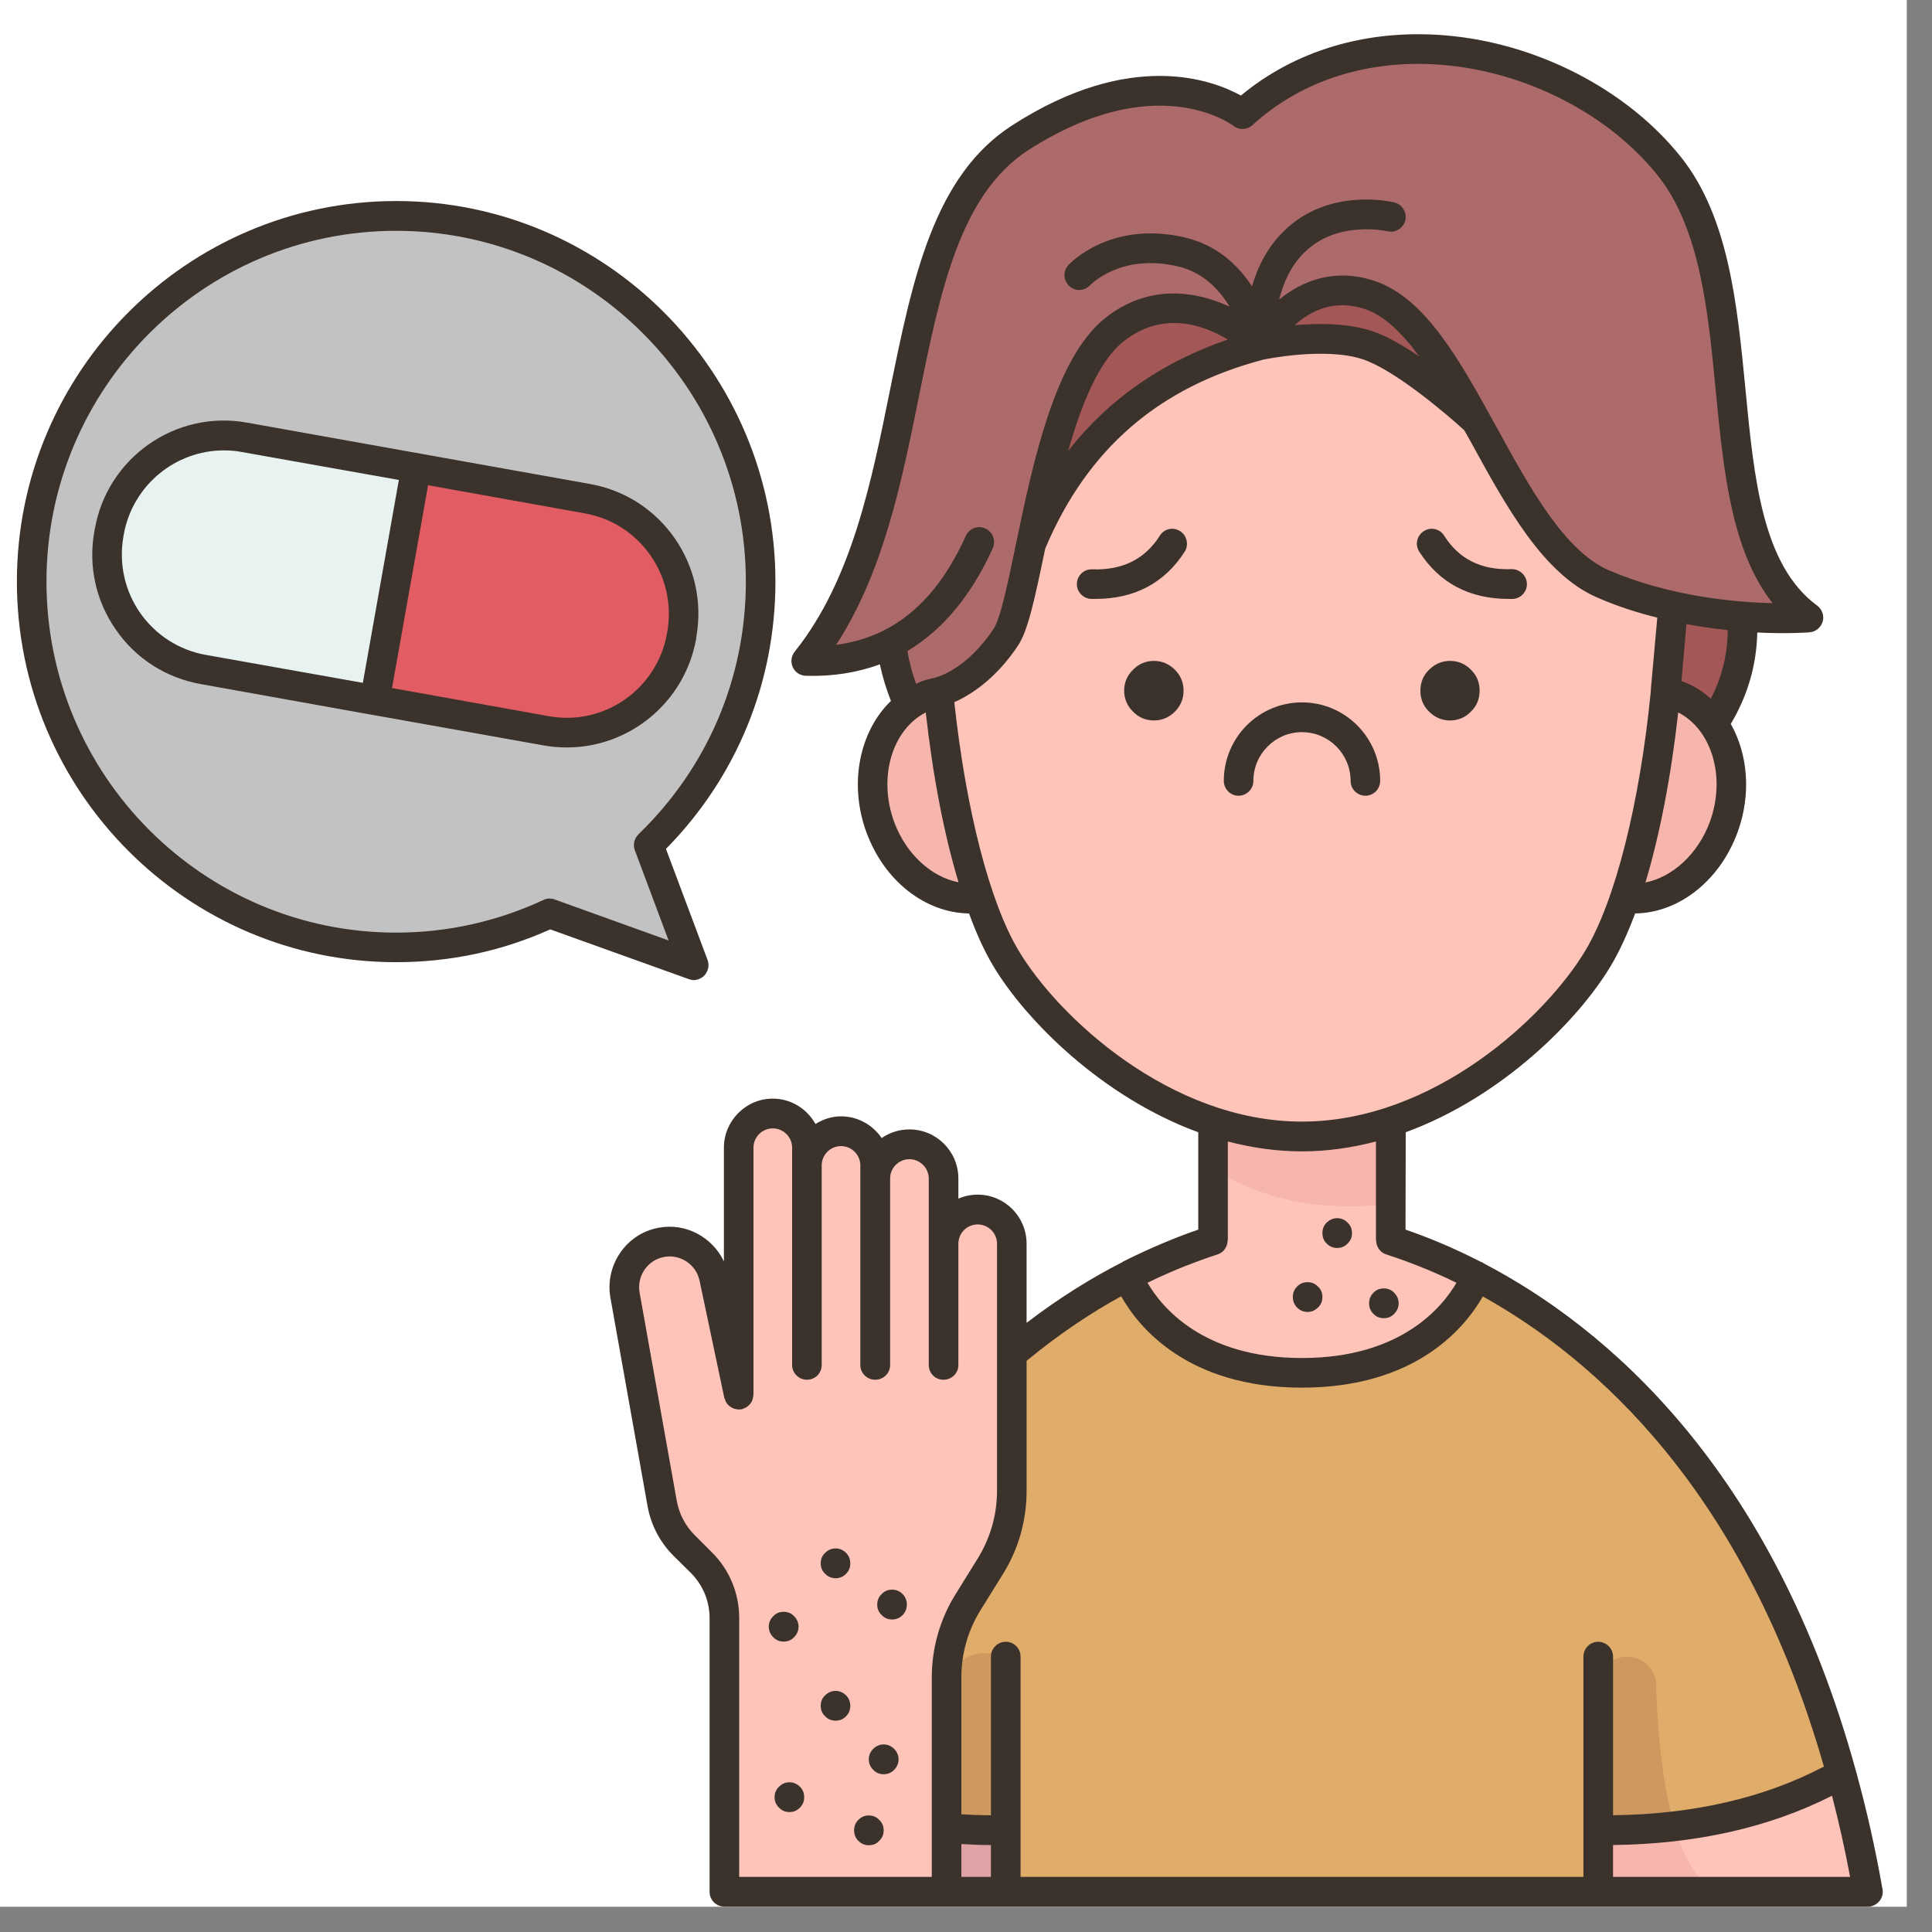
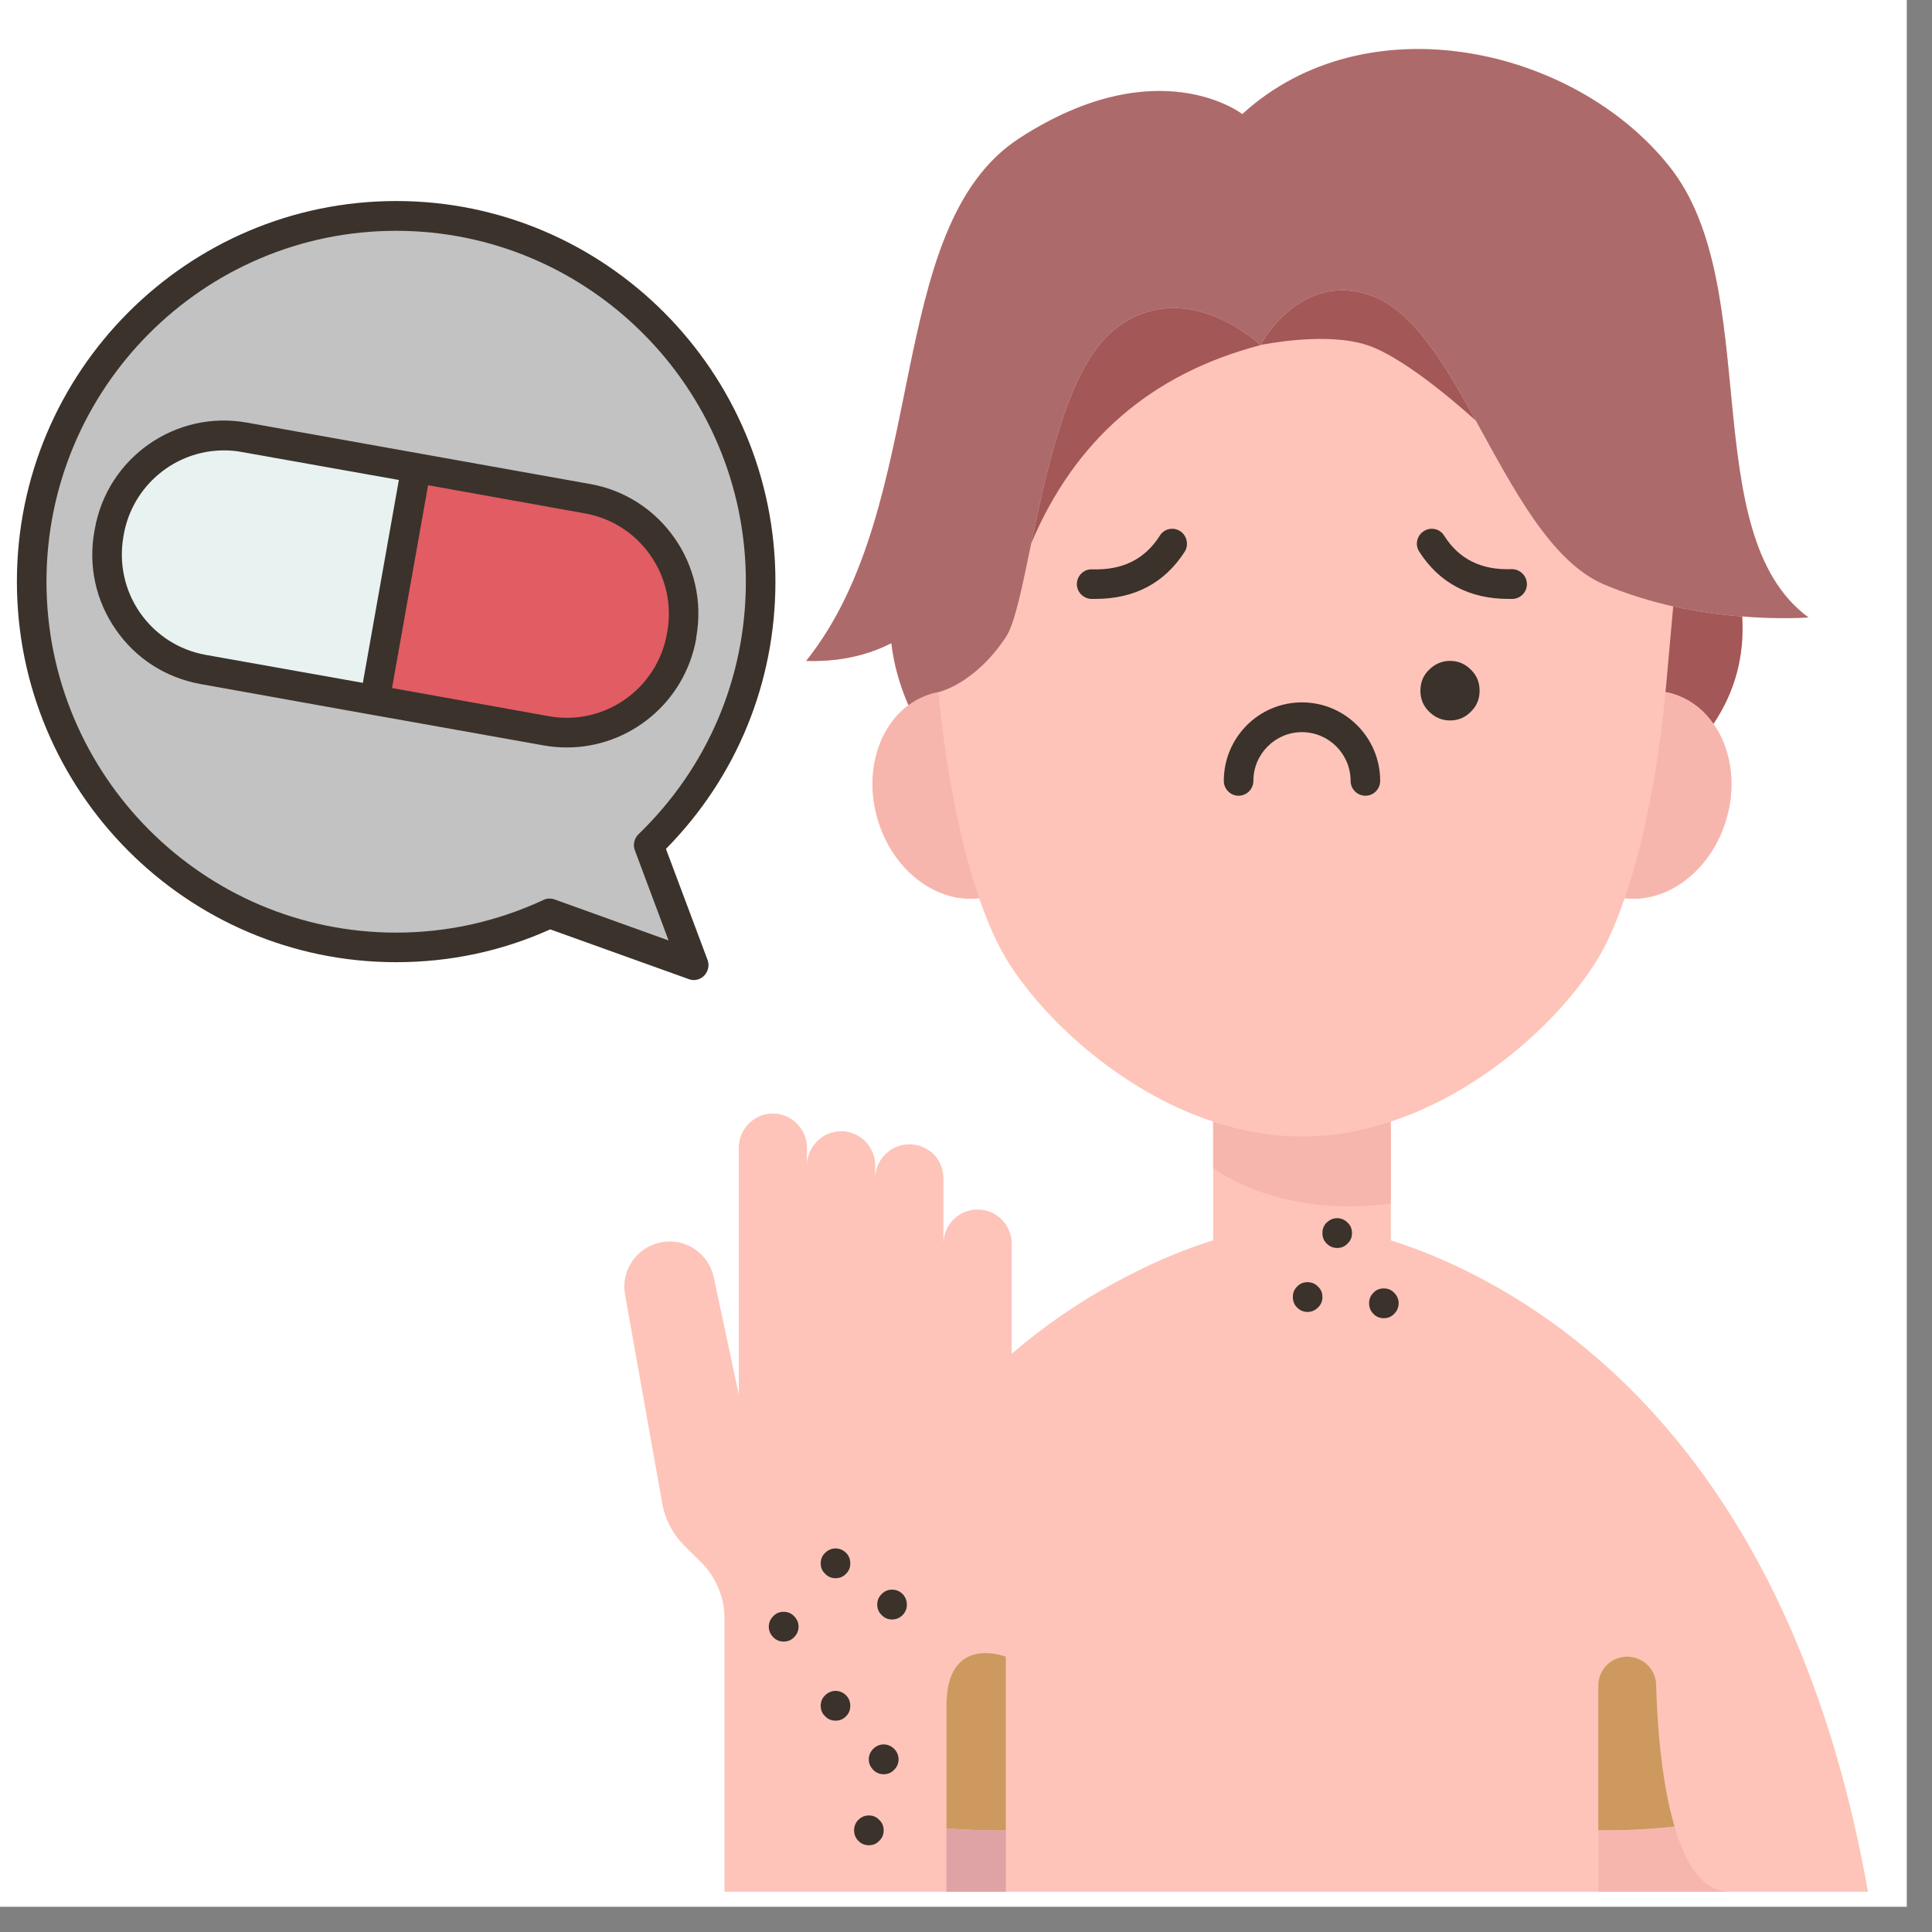
<svg xmlns="http://www.w3.org/2000/svg" width="50" zoomAndPan="magnify" viewBox="0 0 37.5 37.5" height="50" preserveAspectRatio="xMidYMid meet" version="1.0">
  <rect x="0" y="0" width="37.5" height="37.5" fill="#808080" stroke="none" />
  <defs>
    <clipPath id="9fab30c79a">
      <path d="M 0 0 L 37.008 0 L 37.008 37.008 L 0 37.008 Z M 0 0 " clip-rule="nonzero" />
    </clipPath>
    <clipPath id="35b5360e67">
      <path d="M 0.305 4 L 15 4 L 15 19 L 0.305 19 Z M 0.305 4 " clip-rule="nonzero" />
    </clipPath>
    <clipPath id="7f5d4da593">
      <path d="M 12 0 L 36.57 0 L 36.57 37 L 12 37 Z M 12 0 " clip-rule="nonzero" />
    </clipPath>
    <clipPath id="c129582e14">
      <path d="M 0.305 4 L 15 4 L 15 19 L 0.305 19 Z M 0.305 4 " clip-rule="nonzero" />
    </clipPath>
    <clipPath id="ff22304122">
-       <path d="M 11 0 L 36.57 0 L 36.57 37.008 L 11 37.008 Z M 11 0 " clip-rule="nonzero" />
-     </clipPath>
+       </clipPath>
    <clipPath id="ea939d57d7">
      <path d="M 0.305 3 L 16 3 L 16 20 L 0.305 20 Z M 0.305 3 " clip-rule="nonzero" />
    </clipPath>
  </defs>
  <g clip-path="url(#9fab30c79a)">
    <path fill="#ffffff" d="M 0 0 L 37.008 0 L 37.008 37.008 L 0 37.008 Z M 0 0 " fill-opacity="1" fill-rule="nonzero" />
    <path fill="#ffffff" d="M 0 0 L 37.008 0 L 37.008 37.008 L 0 37.008 Z M 0 0 " fill-opacity="1" fill-rule="nonzero" />
  </g>
  <g clip-path="url(#35b5360e67)">
    <path fill="#fec4b9" d="M 12.594 16.402 C 13.93 15.113 14.762 13.301 14.762 11.289 C 14.762 7.371 11.594 4.191 7.688 4.191 C 3.781 4.191 0.617 7.371 0.617 11.289 C 0.617 15.211 3.781 18.387 7.688 18.387 C 8.754 18.387 9.762 18.152 10.668 17.73 L 13.465 18.734 Z M 12.594 16.402 " fill-opacity="1" fill-rule="nonzero" />
  </g>
  <g clip-path="url(#7f5d4da593)">
    <path fill="#fec4b9" d="M 35.746 34.434 C 34.18 28.715 31.078 26.016 28.656 24.766 C 28.047 24.449 27.484 24.23 26.996 24.074 L 26.996 21.77 C 28.84 21.164 30.355 19.707 31.02 18.598 C 31.207 18.285 31.379 17.891 31.535 17.434 C 32.312 17.527 33.121 16.973 33.457 16.055 C 33.723 15.332 33.625 14.57 33.258 14.051 C 33.68 13.422 33.863 12.727 33.816 11.969 L 33.816 11.965 C 34.578 12.027 35.102 11.984 35.102 11.984 C 32.895 10.363 34.258 5.555 32.402 3.23 C 30.547 0.902 26.52 0.016 24.113 2.215 C 24.113 2.215 22.48 0.945 19.797 2.676 C 17.113 4.406 18.09 9.773 15.648 12.828 C 16.27 12.848 16.816 12.73 17.301 12.484 C 17.348 12.883 17.457 13.285 17.633 13.688 C 16.996 14.16 16.75 15.137 17.086 16.055 C 17.422 16.973 18.23 17.527 19.004 17.434 C 19.164 17.891 19.336 18.285 19.523 18.598 C 20.188 19.707 21.703 21.164 23.547 21.77 L 23.547 24.074 C 23.059 24.227 22.496 24.449 21.887 24.766 C 21.176 25.129 20.406 25.617 19.637 26.277 L 19.637 24.141 C 19.637 23.957 19.562 23.789 19.441 23.668 C 19.324 23.551 19.156 23.477 18.973 23.477 C 18.609 23.477 18.312 23.773 18.312 24.141 L 18.312 22.875 C 18.312 22.688 18.238 22.523 18.121 22.402 C 18 22.285 17.832 22.211 17.652 22.211 C 17.285 22.211 16.988 22.508 16.988 22.875 L 16.988 22.621 C 16.988 22.441 16.914 22.273 16.793 22.152 C 16.676 22.035 16.512 21.957 16.328 21.957 C 15.961 21.957 15.664 22.258 15.664 22.621 L 15.664 22.277 C 15.664 22.094 15.586 21.93 15.469 21.809 C 15.348 21.688 15.184 21.613 15 21.613 C 14.637 21.613 14.34 21.914 14.34 22.277 L 14.34 27.07 L 13.855 24.797 C 13.758 24.328 13.301 24.02 12.832 24.113 C 12.41 24.195 12.117 24.562 12.117 24.977 C 12.117 25.027 12.125 25.082 12.133 25.133 L 12.855 29.188 C 12.91 29.492 13.059 29.777 13.277 29.996 L 13.617 30.332 C 13.898 30.617 14.062 31.004 14.062 31.406 L 14.062 36.719 L 36.258 36.719 C 36.113 35.906 35.941 35.145 35.746 34.434 Z M 35.746 34.434 " fill-opacity="1" fill-rule="nonzero" />
  </g>
  <path fill="#a35757" d="M 33.816 11.969 C 33.863 12.727 33.68 13.422 33.258 14.051 C 33.09 13.809 32.863 13.617 32.586 13.508 C 32.5 13.473 32.414 13.449 32.328 13.434 L 32.477 11.77 C 32.961 11.875 33.422 11.938 33.816 11.965 Z M 33.816 11.969 " fill-opacity="1" fill-rule="nonzero" />
  <path fill="#f7b6ad" d="M 33.258 14.051 C 33.625 14.57 33.723 15.332 33.457 16.055 C 33.121 16.973 32.312 17.527 31.535 17.434 C 31.902 16.371 32.18 14.965 32.328 13.434 C 32.414 13.449 32.5 13.473 32.586 13.508 C 32.863 13.617 33.09 13.809 33.258 14.051 Z M 33.258 14.051 " fill-opacity="1" fill-rule="nonzero" />
  <path fill="#f7b6ad" d="M 17.633 13.688 C 17.73 13.613 17.84 13.555 17.957 13.508 C 18.043 13.473 18.129 13.449 18.215 13.434 C 18.363 14.965 18.641 16.371 19.004 17.434 C 18.23 17.527 17.422 16.973 17.086 16.055 C 16.75 15.137 16.996 14.16 17.633 13.688 Z M 17.633 13.688 " fill-opacity="1" fill-rule="nonzero" />
  <path fill="#e15c63" d="M 11.406 9.68 C 12.637 9.898 13.453 11.074 13.234 12.309 L 13.227 12.352 C 13.008 13.582 11.832 14.406 10.605 14.184 L 7.273 13.59 L 8.074 9.086 Z M 11.406 9.68 " fill-opacity="1" fill-rule="nonzero" />
  <path fill="#e7f2f1" d="M 8.074 9.086 L 7.273 13.59 L 3.941 12.992 C 2.715 12.773 1.895 11.598 2.113 10.363 L 2.121 10.324 C 2.34 9.09 3.512 8.27 4.738 8.488 Z M 8.074 9.086 " fill-opacity="1" fill-rule="nonzero" />
  <g clip-path="url(#c129582e14)">
    <path fill="#c2c2c2" d="M 8.074 9.086 L 4.738 8.488 C 3.512 8.27 2.34 9.09 2.121 10.324 L 2.113 10.363 C 1.895 11.598 2.715 12.773 3.941 12.992 L 7.273 13.59 L 10.605 14.184 C 11.832 14.406 13.008 13.582 13.227 12.352 L 13.234 12.309 C 13.453 11.074 12.637 9.898 11.406 9.68 Z M 14.762 11.289 C 14.762 13.301 13.93 15.113 12.594 16.402 L 13.465 18.734 L 10.668 17.73 C 9.762 18.152 8.754 18.387 7.688 18.387 C 3.781 18.387 0.617 15.211 0.617 11.289 C 0.617 7.371 3.781 4.191 7.688 4.191 C 11.594 4.191 14.762 7.371 14.762 11.289 Z M 14.762 11.289 " fill-opacity="1" fill-rule="nonzero" />
  </g>
-   <path fill="#e0ac69" d="M 19.523 35.527 C 19.129 35.531 18.746 35.52 18.371 35.488 L 18.371 32.559 C 18.371 32.039 18.52 31.527 18.793 31.09 L 19.219 30.41 C 19.492 29.969 19.637 29.461 19.637 28.941 L 19.637 26.277 C 20.406 25.617 21.176 25.129 21.887 24.766 C 21.887 24.766 22.559 26.645 25.27 26.645 C 27.984 26.645 28.656 24.766 28.656 24.766 C 31.078 26.016 34.18 28.715 35.746 34.434 C 34.391 35.203 32.805 35.547 31.023 35.527 L 31.023 36.719 L 19.523 36.719 Z M 19.523 35.527 " fill-opacity="1" fill-rule="nonzero" />
  <path fill="#f7b6ad" d="M 19.523 36.711 L 19.523 36.719 L 18.371 36.719 L 18.371 35.488 C 18.746 35.52 19.129 35.531 19.523 35.527 Z M 19.523 36.711 " fill-opacity="1" fill-rule="nonzero" />
  <path fill="#a35757" d="M 26.539 6.699 C 25.738 6.434 24.52 6.688 24.469 6.695 C 24.508 6.621 25.25 5.277 26.586 5.727 C 27.406 6 28.027 7.043 28.648 8.168 C 28.648 8.168 27.355 6.969 26.539 6.699 Z M 26.539 6.699 " fill-opacity="1" fill-rule="nonzero" />
  <path fill="#a35757" d="M 24.465 6.699 C 22.344 7.254 20.863 8.539 20.016 10.547 C 20.332 9.047 20.746 7.105 21.625 6.402 C 23.004 5.301 24.465 6.699 24.465 6.699 Z M 24.465 6.699 " fill-opacity="1" fill-rule="nonzero" />
  <path fill="#ad6a6a" d="M 17.633 13.688 C 17.457 13.285 17.348 12.883 17.301 12.484 C 16.816 12.73 16.27 12.848 15.648 12.828 C 18.09 9.773 17.113 4.406 19.797 2.676 C 22.48 0.945 24.113 2.215 24.113 2.215 C 26.52 0.016 30.547 0.902 32.402 3.23 C 34.258 5.555 32.895 10.363 35.102 11.984 C 35.102 11.984 34.578 12.027 33.816 11.965 C 33.422 11.938 32.961 11.875 32.477 11.77 C 32.039 11.672 31.574 11.531 31.125 11.34 C 30.098 10.898 29.371 9.477 28.648 8.168 C 28.027 7.043 27.406 6 26.586 5.727 C 25.25 5.277 24.508 6.621 24.469 6.695 C 24.465 6.699 24.465 6.699 24.465 6.699 C 24.465 6.699 24.465 6.691 24.465 6.68 C 24.465 6.691 24.465 6.699 24.465 6.699 C 24.465 6.699 23.004 5.301 21.625 6.402 C 20.746 7.105 20.332 9.047 20.016 10.547 C 19.84 11.395 19.699 12.105 19.523 12.367 C 18.914 13.285 18.215 13.434 18.215 13.434 C 18.129 13.449 18.043 13.473 17.957 13.508 C 17.84 13.555 17.73 13.613 17.633 13.688 Z M 17.633 13.688 " fill-opacity="1" fill-rule="nonzero" />
  <path fill="#ce995f" d="M 32.145 32.699 C 32.164 33.375 32.234 34.547 32.504 35.453 C 32.027 35.512 31.531 35.531 31.023 35.527 L 31.023 32.719 C 31.023 32.406 31.273 32.156 31.582 32.156 C 31.887 32.156 32.137 32.395 32.145 32.699 Z M 32.145 32.699 " fill-opacity="1" fill-rule="nonzero" />
  <path fill="#ce995f" d="M 19.523 32.156 L 19.523 35.527 C 19.129 35.531 18.746 35.52 18.371 35.488 L 18.371 33.109 C 18.371 31.703 19.523 32.156 19.523 32.156 Z M 19.523 32.156 " fill-opacity="1" fill-rule="nonzero" />
  <path fill="#f7b6ad" d="M 33.57 36.719 L 31.023 36.719 L 31.023 35.527 C 31.531 35.531 32.027 35.508 32.504 35.453 C 32.711 36.172 33.047 36.719 33.57 36.719 Z M 33.57 36.719 " fill-opacity="1" fill-rule="nonzero" />
  <path fill="#f7b6ad" d="M 26.996 21.77 L 26.996 23.367 C 24.742 23.641 23.547 22.668 23.547 22.668 L 23.547 21.77 C 24.094 21.953 24.676 22.059 25.27 22.059 C 25.867 22.059 26.445 21.953 26.996 21.77 Z M 26.996 21.77 " fill-opacity="1" fill-rule="nonzero" />
  <path fill="#dfa3a5" d="M 19.523 36.711 L 19.523 36.719 L 18.371 36.719 L 18.371 35.488 C 18.746 35.52 19.129 35.531 19.523 35.527 Z M 19.523 36.711 " fill-opacity="1" fill-rule="nonzero" />
  <path fill="#3a322b" d="M 28.719 13.406 C 28.719 13.566 28.664 13.703 28.551 13.812 C 28.441 13.926 28.305 13.984 28.145 13.984 C 27.988 13.984 27.852 13.926 27.738 13.812 C 27.625 13.703 27.57 13.566 27.57 13.406 C 27.57 13.246 27.625 13.109 27.738 13 C 27.852 12.887 27.988 12.828 28.145 12.828 C 28.305 12.828 28.441 12.887 28.551 13 C 28.664 13.109 28.719 13.246 28.719 13.406 Z M 28.719 13.406 " fill-opacity="1" fill-rule="nonzero" />
-   <path fill="#3a322b" d="M 22.973 13.406 C 22.973 13.566 22.914 13.703 22.805 13.812 C 22.691 13.926 22.555 13.984 22.398 13.984 C 22.238 13.984 22.102 13.926 21.992 13.812 C 21.879 13.703 21.82 13.566 21.82 13.406 C 21.82 13.246 21.879 13.109 21.992 13 C 22.102 12.887 22.238 12.828 22.398 12.828 C 22.555 12.828 22.691 12.887 22.805 13 C 22.914 13.109 22.973 13.246 22.973 13.406 Z M 22.973 13.406 " fill-opacity="1" fill-rule="nonzero" />
  <path fill="#3a322b" d="M 15.5 31.574 C 15.5 31.652 15.469 31.723 15.414 31.777 C 15.359 31.836 15.289 31.863 15.211 31.863 C 15.133 31.863 15.062 31.836 15.008 31.777 C 14.953 31.723 14.922 31.652 14.922 31.574 C 14.922 31.496 14.953 31.426 15.008 31.371 C 15.062 31.312 15.133 31.285 15.211 31.285 C 15.289 31.285 15.359 31.312 15.414 31.371 C 15.469 31.426 15.5 31.496 15.5 31.574 Z M 15.5 31.574 " fill-opacity="1" fill-rule="nonzero" />
  <path fill="#3a322b" d="M 16.504 30.344 C 16.504 30.426 16.477 30.492 16.422 30.547 C 16.367 30.605 16.297 30.633 16.219 30.633 C 16.141 30.633 16.07 30.605 16.016 30.547 C 15.957 30.492 15.93 30.426 15.93 30.344 C 15.93 30.266 15.957 30.195 16.016 30.141 C 16.07 30.086 16.141 30.055 16.219 30.055 C 16.297 30.055 16.367 30.086 16.422 30.141 C 16.477 30.195 16.504 30.266 16.504 30.344 Z M 16.504 30.344 " fill-opacity="1" fill-rule="nonzero" />
  <path fill="#3a322b" d="M 26.242 23.934 C 26.242 24.016 26.215 24.082 26.156 24.137 C 26.102 24.195 26.035 24.223 25.953 24.223 C 25.875 24.223 25.809 24.195 25.75 24.137 C 25.695 24.082 25.668 24.016 25.668 23.934 C 25.668 23.855 25.695 23.785 25.75 23.73 C 25.809 23.676 25.875 23.645 25.953 23.645 C 26.035 23.645 26.102 23.676 26.156 23.73 C 26.215 23.785 26.242 23.855 26.242 23.934 Z M 26.242 23.934 " fill-opacity="1" fill-rule="nonzero" />
  <path fill="#3a322b" d="M 27.148 25.297 C 27.148 25.375 27.117 25.445 27.062 25.5 C 27.008 25.559 26.938 25.586 26.859 25.586 C 26.781 25.586 26.711 25.559 26.656 25.5 C 26.602 25.445 26.574 25.375 26.574 25.297 C 26.574 25.219 26.602 25.148 26.656 25.094 C 26.711 25.035 26.781 25.008 26.859 25.008 C 26.938 25.008 27.008 25.035 27.062 25.094 C 27.117 25.148 27.148 25.219 27.148 25.297 Z M 27.148 25.297 " fill-opacity="1" fill-rule="nonzero" />
  <path fill="#3a322b" d="M 25.668 25.176 C 25.668 25.254 25.641 25.324 25.582 25.379 C 25.527 25.434 25.457 25.465 25.379 25.465 C 25.301 25.465 25.23 25.434 25.176 25.379 C 25.121 25.324 25.094 25.254 25.094 25.176 C 25.094 25.094 25.121 25.027 25.176 24.973 C 25.23 24.914 25.301 24.887 25.379 24.887 C 25.457 24.887 25.527 24.914 25.582 24.973 C 25.641 25.027 25.668 25.094 25.668 25.176 Z M 25.668 25.176 " fill-opacity="1" fill-rule="nonzero" />
  <path fill="#3a322b" d="M 17.602 31.145 C 17.602 31.223 17.574 31.293 17.52 31.348 C 17.461 31.406 17.395 31.434 17.316 31.434 C 17.234 31.434 17.168 31.406 17.113 31.348 C 17.055 31.293 17.027 31.223 17.027 31.145 C 17.027 31.066 17.055 30.996 17.113 30.941 C 17.168 30.883 17.234 30.855 17.316 30.855 C 17.395 30.855 17.461 30.883 17.52 30.941 C 17.574 30.996 17.602 31.066 17.602 31.145 Z M 17.602 31.145 " fill-opacity="1" fill-rule="nonzero" />
  <path fill="#3a322b" d="M 16.504 33.109 C 16.504 33.191 16.477 33.258 16.422 33.312 C 16.367 33.371 16.297 33.398 16.219 33.398 C 16.141 33.398 16.07 33.371 16.016 33.312 C 15.957 33.258 15.93 33.191 15.93 33.109 C 15.93 33.031 15.957 32.961 16.016 32.906 C 16.07 32.852 16.141 32.82 16.219 32.82 C 16.297 32.82 16.367 32.852 16.422 32.906 C 16.477 32.961 16.504 33.031 16.504 33.109 Z M 16.504 33.109 " fill-opacity="1" fill-rule="nonzero" />
  <path fill="#3a322b" d="M 17.441 34.148 C 17.441 34.23 17.41 34.297 17.355 34.352 C 17.301 34.41 17.23 34.438 17.152 34.438 C 17.074 34.438 17.004 34.41 16.949 34.352 C 16.895 34.297 16.863 34.23 16.863 34.148 C 16.863 34.07 16.895 34 16.949 33.945 C 17.004 33.891 17.074 33.859 17.152 33.859 C 17.23 33.859 17.301 33.891 17.355 33.945 C 17.41 34 17.441 34.07 17.441 34.148 Z M 17.441 34.148 " fill-opacity="1" fill-rule="nonzero" />
  <path fill="#3a322b" d="M 17.152 35.527 C 17.152 35.605 17.125 35.676 17.066 35.73 C 17.012 35.789 16.945 35.816 16.863 35.816 C 16.785 35.816 16.719 35.789 16.66 35.73 C 16.605 35.676 16.578 35.605 16.578 35.527 C 16.578 35.449 16.605 35.379 16.66 35.324 C 16.719 35.266 16.785 35.238 16.863 35.238 C 16.945 35.238 17.012 35.266 17.066 35.324 C 17.125 35.379 17.152 35.449 17.152 35.527 Z M 17.152 35.527 " fill-opacity="1" fill-rule="nonzero" />
-   <path fill="#3a322b" d="M 15.609 34.883 C 15.609 34.965 15.582 35.031 15.527 35.086 C 15.469 35.145 15.402 35.172 15.324 35.172 C 15.242 35.172 15.176 35.145 15.121 35.086 C 15.062 35.031 15.035 34.965 15.035 34.883 C 15.035 34.805 15.062 34.734 15.121 34.68 C 15.176 34.625 15.242 34.594 15.324 34.594 C 15.402 34.594 15.469 34.625 15.527 34.68 C 15.582 34.734 15.609 34.805 15.609 34.883 Z M 15.609 34.883 " fill-opacity="1" fill-rule="nonzero" />
  <path fill="#3a322b" d="M 22.906 10.309 C 22.773 10.223 22.594 10.262 22.512 10.398 C 22.223 10.852 21.793 11.07 21.199 11.051 C 21.039 11.043 20.906 11.172 20.902 11.332 C 20.898 11.488 21.027 11.621 21.184 11.625 C 21.207 11.625 21.234 11.625 21.258 11.625 C 22.023 11.625 22.605 11.316 22.996 10.707 C 23.078 10.574 23.039 10.395 22.906 10.309 Z M 22.906 10.309 " fill-opacity="1" fill-rule="nonzero" />
  <path fill="#3a322b" d="M 29.285 11.625 C 29.309 11.625 29.332 11.625 29.359 11.625 C 29.516 11.621 29.641 11.488 29.637 11.332 C 29.633 11.172 29.5 11.047 29.344 11.047 C 28.75 11.07 28.32 10.852 28.031 10.398 C 27.949 10.262 27.77 10.223 27.637 10.309 C 27.5 10.395 27.461 10.574 27.547 10.707 C 27.938 11.316 28.52 11.625 29.285 11.625 Z M 29.285 11.625 " fill-opacity="1" fill-rule="nonzero" />
  <path fill="#3a322b" d="M 26.215 15.156 C 26.215 15.316 26.344 15.445 26.504 15.445 C 26.66 15.445 26.789 15.316 26.789 15.156 C 26.789 14.316 26.109 13.633 25.27 13.633 C 24.434 13.633 23.754 14.316 23.754 15.156 C 23.754 15.316 23.883 15.445 24.039 15.445 C 24.199 15.445 24.328 15.316 24.328 15.156 C 24.328 14.637 24.75 14.211 25.27 14.211 C 25.793 14.211 26.215 14.637 26.215 15.156 Z M 26.215 15.156 " fill-opacity="1" fill-rule="nonzero" />
  <g clip-path="url(#ff22304122)">
    <path fill="#3a322b" d="M 36.031 34.402 C 36.031 34.398 36.027 34.391 36.027 34.387 C 34.406 28.469 31.148 25.75 28.801 24.523 C 28.785 24.512 28.773 24.5 28.754 24.496 C 28.75 24.492 28.746 24.492 28.742 24.492 C 28.195 24.211 27.695 24.008 27.281 23.867 L 27.285 21.977 C 29.164 21.289 30.645 19.789 31.266 18.746 C 31.434 18.465 31.59 18.125 31.738 17.73 C 32.582 17.719 33.379 17.102 33.727 16.152 C 33.996 15.414 33.926 14.637 33.594 14.051 C 33.922 13.504 34.094 12.91 34.109 12.277 C 34.695 12.305 35.09 12.277 35.125 12.273 C 35.246 12.262 35.344 12.18 35.379 12.062 C 35.41 11.949 35.367 11.824 35.27 11.754 C 34.211 10.973 34.047 9.312 33.879 7.551 C 33.719 5.91 33.555 4.215 32.629 3.051 C 31.578 1.73 29.812 0.824 28.023 0.684 C 26.523 0.566 25.137 0.98 24.086 1.855 C 23.543 1.555 21.953 0.945 19.645 2.434 C 18.117 3.418 17.711 5.43 17.277 7.559 C 16.91 9.383 16.527 11.27 15.426 12.648 C 15.355 12.734 15.344 12.852 15.387 12.949 C 15.434 13.051 15.531 13.113 15.641 13.117 C 16.164 13.133 16.641 13.055 17.078 12.895 C 17.129 13.133 17.199 13.367 17.293 13.605 C 16.688 14.188 16.469 15.203 16.816 16.152 C 17.164 17.102 17.961 17.719 18.809 17.73 C 18.953 18.125 19.109 18.465 19.277 18.746 C 19.898 19.789 21.379 21.289 23.258 21.977 L 23.258 23.867 C 22.836 24.012 22.34 24.215 21.789 24.492 C 21.789 24.492 21.789 24.496 21.789 24.496 C 21.207 24.793 20.574 25.18 19.926 25.676 L 19.926 24.141 C 19.926 23.613 19.5 23.188 18.977 23.188 C 18.844 23.188 18.715 23.215 18.602 23.266 L 18.602 22.875 C 18.602 22.348 18.176 21.922 17.652 21.922 C 17.449 21.922 17.266 21.984 17.113 22.09 C 16.941 21.836 16.652 21.668 16.324 21.668 C 16.141 21.668 15.973 21.727 15.828 21.816 C 15.664 21.523 15.355 21.324 15 21.324 C 14.477 21.324 14.051 21.754 14.051 22.277 L 14.051 24.484 C 13.828 24.012 13.305 23.727 12.777 23.832 C 12.152 23.949 11.738 24.559 11.848 25.188 L 12.57 29.238 C 12.637 29.605 12.812 29.938 13.074 30.199 L 13.414 30.535 C 13.645 30.77 13.773 31.078 13.773 31.41 L 13.773 36.719 C 13.773 36.879 13.902 37.008 14.062 37.008 L 36.258 37.008 C 36.34 37.008 36.422 36.969 36.477 36.902 C 36.531 36.84 36.555 36.75 36.539 36.668 C 36.398 35.863 36.227 35.113 36.031 34.402 Z M 33.188 15.953 C 32.957 16.578 32.465 17.023 31.938 17.129 C 32.215 16.207 32.434 15.082 32.574 13.828 C 33.227 14.164 33.504 15.086 33.188 15.953 Z M 33.207 13.562 C 33.059 13.426 32.883 13.316 32.691 13.238 C 32.672 13.23 32.652 13.227 32.637 13.219 L 32.734 12.113 C 33.016 12.168 33.285 12.203 33.535 12.23 C 33.531 12.707 33.422 13.148 33.207 13.562 Z M 17.613 12.637 C 18.297 12.227 18.852 11.562 19.27 10.641 C 19.336 10.496 19.27 10.324 19.125 10.258 C 18.98 10.191 18.812 10.258 18.746 10.402 C 18.172 11.676 17.344 12.371 16.23 12.516 C 17.148 11.102 17.5 9.363 17.84 7.676 C 18.246 5.668 18.633 3.773 19.953 2.918 C 22.418 1.332 23.879 2.398 23.938 2.441 C 24.047 2.527 24.203 2.523 24.309 2.43 C 25.254 1.562 26.559 1.145 27.977 1.258 C 29.613 1.387 31.223 2.211 32.18 3.41 C 33 4.441 33.156 6.051 33.305 7.609 C 33.453 9.129 33.605 10.695 34.406 11.707 C 33.66 11.691 32.414 11.574 31.238 11.074 C 30.371 10.703 29.699 9.48 29.051 8.297 C 28.34 7.004 27.668 5.781 26.68 5.453 C 25.906 5.195 25.273 5.449 24.828 5.816 C 24.906 5.504 25.047 5.164 25.32 4.898 C 25.961 4.266 26.918 4.488 26.93 4.488 C 27.078 4.527 27.238 4.434 27.277 4.277 C 27.312 4.125 27.219 3.969 27.066 3.93 C 27.016 3.918 25.793 3.625 24.918 4.488 C 24.594 4.805 24.406 5.195 24.301 5.559 C 24.035 5.148 23.617 4.75 22.98 4.605 C 21.555 4.281 20.77 5.109 20.738 5.145 C 20.629 5.262 20.637 5.441 20.754 5.551 C 20.867 5.66 21.047 5.652 21.156 5.539 C 21.184 5.512 21.762 4.918 22.852 5.168 C 23.344 5.277 23.664 5.617 23.867 5.953 C 23.188 5.637 22.285 5.512 21.449 6.176 C 20.473 6.957 20.051 8.969 19.715 10.582 C 19.57 11.281 19.422 12.004 19.285 12.207 C 18.758 13 18.184 13.145 18.152 13.152 C 18.152 13.152 18.152 13.156 18.148 13.156 C 18.039 13.176 17.941 13.203 17.852 13.238 C 17.828 13.25 17.805 13.262 17.781 13.273 C 17.703 13.059 17.648 12.848 17.613 12.637 Z M 27.547 6.918 C 27.234 6.707 26.91 6.516 26.629 6.426 C 26.16 6.27 25.582 6.273 25.129 6.312 C 25.43 6.039 25.891 5.797 26.496 6 C 26.871 6.125 27.219 6.469 27.547 6.918 Z M 23.832 6.59 C 22.559 7.027 21.52 7.746 20.734 8.75 C 20.992 7.836 21.332 7.008 21.805 6.629 C 22.566 6.023 23.359 6.305 23.832 6.59 Z M 17.355 15.953 C 17.039 15.086 17.316 14.164 17.969 13.828 C 18.109 15.082 18.328 16.207 18.605 17.125 C 18.078 17.023 17.586 16.578 17.355 15.953 Z M 19.77 18.449 C 19.211 17.516 18.75 15.723 18.523 13.629 C 18.816 13.5 19.316 13.199 19.762 12.527 C 19.949 12.242 20.074 11.676 20.277 10.699 C 20.281 10.68 20.285 10.66 20.289 10.645 C 21.105 8.711 22.496 7.512 24.523 6.98 C 24.535 6.977 25.715 6.73 26.449 6.973 C 27.055 7.172 28.051 8.012 28.422 8.352 C 28.465 8.426 28.504 8.5 28.547 8.574 C 29.242 9.844 29.961 11.156 31.012 11.602 C 31.398 11.77 31.789 11.895 32.168 11.988 L 32.043 13.379 C 32.043 13.383 32.043 13.383 32.043 13.383 L 32.043 13.41 C 31.828 15.598 31.352 17.48 30.773 18.449 C 30.004 19.734 27.832 21.77 25.27 21.77 C 22.711 21.77 20.535 19.734 19.77 18.449 Z M 25.27 22.348 C 25.766 22.348 26.246 22.277 26.707 22.156 L 26.707 24.074 L 26.711 24.074 C 26.711 24.195 26.785 24.309 26.906 24.348 C 27.281 24.469 27.75 24.645 28.27 24.898 C 28 25.363 27.199 26.359 25.27 26.359 C 23.34 26.359 22.539 25.359 22.273 24.898 C 22.785 24.648 23.25 24.473 23.633 24.348 C 23.754 24.309 23.828 24.195 23.828 24.074 L 23.832 24.074 L 23.832 22.156 C 24.297 22.277 24.777 22.348 25.27 22.348 Z M 21.762 25.16 C 22.086 25.738 23.031 26.934 25.27 26.934 C 27.508 26.934 28.453 25.742 28.781 25.164 C 30.969 26.379 33.871 28.945 35.402 34.289 C 34.242 34.898 32.867 35.215 31.309 35.234 L 31.309 32.156 C 31.309 31.996 31.18 31.867 31.02 31.867 C 30.863 31.867 30.734 31.996 30.734 32.156 L 30.734 36.43 L 19.809 36.43 L 19.809 32.156 C 19.809 31.996 19.684 31.867 19.523 31.867 C 19.363 31.867 19.234 31.996 19.234 32.156 L 19.234 35.234 C 19.039 35.234 18.848 35.227 18.66 35.215 L 18.66 32.559 C 18.66 32.094 18.789 31.637 19.039 31.242 L 19.461 30.562 C 19.766 30.078 19.926 29.516 19.926 28.941 L 19.926 26.414 C 20.559 25.891 21.18 25.48 21.762 25.16 Z M 18.66 35.793 C 18.852 35.805 19.043 35.812 19.234 35.812 L 19.234 36.43 L 18.66 36.43 Z M 13.816 30.129 L 13.48 29.793 C 13.301 29.613 13.184 29.387 13.137 29.137 L 12.414 25.086 C 12.359 24.766 12.57 24.457 12.887 24.398 C 13.199 24.336 13.512 24.543 13.578 24.855 L 14.059 27.133 C 14.059 27.141 14.066 27.148 14.07 27.156 C 14.074 27.176 14.082 27.191 14.09 27.211 C 14.102 27.227 14.109 27.242 14.121 27.254 C 14.133 27.27 14.145 27.281 14.16 27.293 C 14.176 27.305 14.191 27.312 14.207 27.324 C 14.223 27.332 14.238 27.336 14.254 27.344 C 14.273 27.348 14.293 27.352 14.312 27.355 C 14.32 27.355 14.328 27.359 14.34 27.359 C 14.348 27.359 14.359 27.355 14.367 27.355 C 14.379 27.352 14.387 27.355 14.398 27.355 C 14.406 27.352 14.414 27.344 14.422 27.344 C 14.441 27.336 14.461 27.328 14.477 27.32 C 14.492 27.312 14.508 27.301 14.52 27.289 C 14.535 27.277 14.547 27.266 14.559 27.25 C 14.57 27.234 14.582 27.223 14.59 27.207 C 14.598 27.191 14.605 27.172 14.609 27.156 C 14.613 27.137 14.617 27.117 14.621 27.098 C 14.621 27.09 14.625 27.082 14.625 27.07 L 14.625 22.277 C 14.625 22.07 14.793 21.902 15 21.902 C 15.207 21.902 15.375 22.07 15.375 22.277 L 15.375 26.496 C 15.375 26.652 15.504 26.781 15.664 26.781 C 15.824 26.781 15.949 26.652 15.949 26.496 L 15.949 22.621 C 15.949 22.414 16.117 22.246 16.324 22.246 C 16.531 22.246 16.699 22.414 16.699 22.621 L 16.699 26.496 C 16.699 26.652 16.828 26.781 16.988 26.781 C 17.148 26.781 17.277 26.652 17.277 26.496 L 17.277 22.875 C 17.277 22.668 17.445 22.5 17.652 22.5 C 17.855 22.5 18.027 22.668 18.027 22.875 L 18.027 26.496 C 18.027 26.652 18.152 26.781 18.312 26.781 C 18.473 26.781 18.602 26.652 18.602 26.496 L 18.602 24.141 C 18.602 23.934 18.77 23.766 18.977 23.766 C 19.184 23.766 19.352 23.934 19.352 24.141 L 19.352 28.941 C 19.352 29.406 19.219 29.863 18.973 30.258 L 18.551 30.938 C 18.246 31.426 18.086 31.984 18.086 32.559 L 18.086 36.43 L 14.348 36.43 L 14.348 31.41 C 14.348 30.926 14.16 30.469 13.816 30.129 Z M 31.309 36.43 L 31.309 35.812 C 32.914 35.793 34.34 35.473 35.559 34.855 C 35.688 35.355 35.809 35.883 35.91 36.43 Z M 31.309 36.43 " fill-opacity="1" fill-rule="nonzero" />
  </g>
  <path fill="#3a322b" d="M 13.512 12.402 L 13.516 12.359 C 13.762 10.973 12.84 9.641 11.457 9.395 L 4.793 8.203 C 3.41 7.953 2.082 8.883 1.84 10.27 L 1.832 10.312 C 1.711 10.984 1.859 11.664 2.25 12.223 C 2.637 12.785 3.223 13.156 3.891 13.277 L 7.223 13.875 C 7.223 13.875 7.227 13.875 7.227 13.875 L 10.555 14.469 C 10.707 14.496 10.855 14.508 11.004 14.508 C 12.215 14.508 13.289 13.637 13.512 12.402 Z M 2.719 11.895 C 2.418 11.461 2.305 10.934 2.395 10.418 L 2.402 10.375 C 2.574 9.418 3.406 8.742 4.344 8.742 C 4.457 8.742 4.574 8.75 4.691 8.773 L 7.742 9.316 L 7.043 13.254 L 3.992 12.711 C 3.473 12.617 3.023 12.328 2.719 11.895 Z M 10.656 13.902 L 7.609 13.355 L 8.309 9.418 L 11.355 9.965 C 12.426 10.156 13.141 11.184 12.953 12.258 L 12.945 12.301 C 12.754 13.375 11.727 14.094 10.656 13.902 Z M 10.656 13.902 " fill-opacity="1" fill-rule="nonzero" />
  <g clip-path="url(#ea939d57d7)">
    <path fill="#3a322b" d="M 13.465 19.023 C 13.539 19.023 13.613 18.992 13.668 18.938 C 13.746 18.855 13.773 18.738 13.734 18.633 L 12.926 16.477 C 14.297 15.086 15.051 13.25 15.051 11.289 C 15.051 7.215 11.75 3.902 7.691 3.902 C 3.629 3.902 0.328 7.215 0.328 11.289 C 0.328 15.363 3.629 18.676 7.688 18.676 C 8.73 18.676 9.734 18.465 10.68 18.039 L 13.367 19.004 C 13.398 19.016 13.43 19.023 13.465 19.023 Z M 10.762 17.457 C 10.73 17.445 10.699 17.441 10.668 17.441 C 10.625 17.441 10.582 17.449 10.547 17.469 C 9.645 17.887 8.684 18.102 7.688 18.102 C 3.945 18.102 0.902 15.047 0.902 11.289 C 0.902 7.535 3.945 4.48 7.688 4.48 C 11.43 4.48 14.477 7.535 14.477 11.289 C 14.477 13.156 13.734 14.898 12.391 16.195 C 12.309 16.277 12.281 16.398 12.324 16.508 L 12.977 18.254 Z M 10.762 17.457 " fill-opacity="1" fill-rule="nonzero" />
  </g>
</svg>